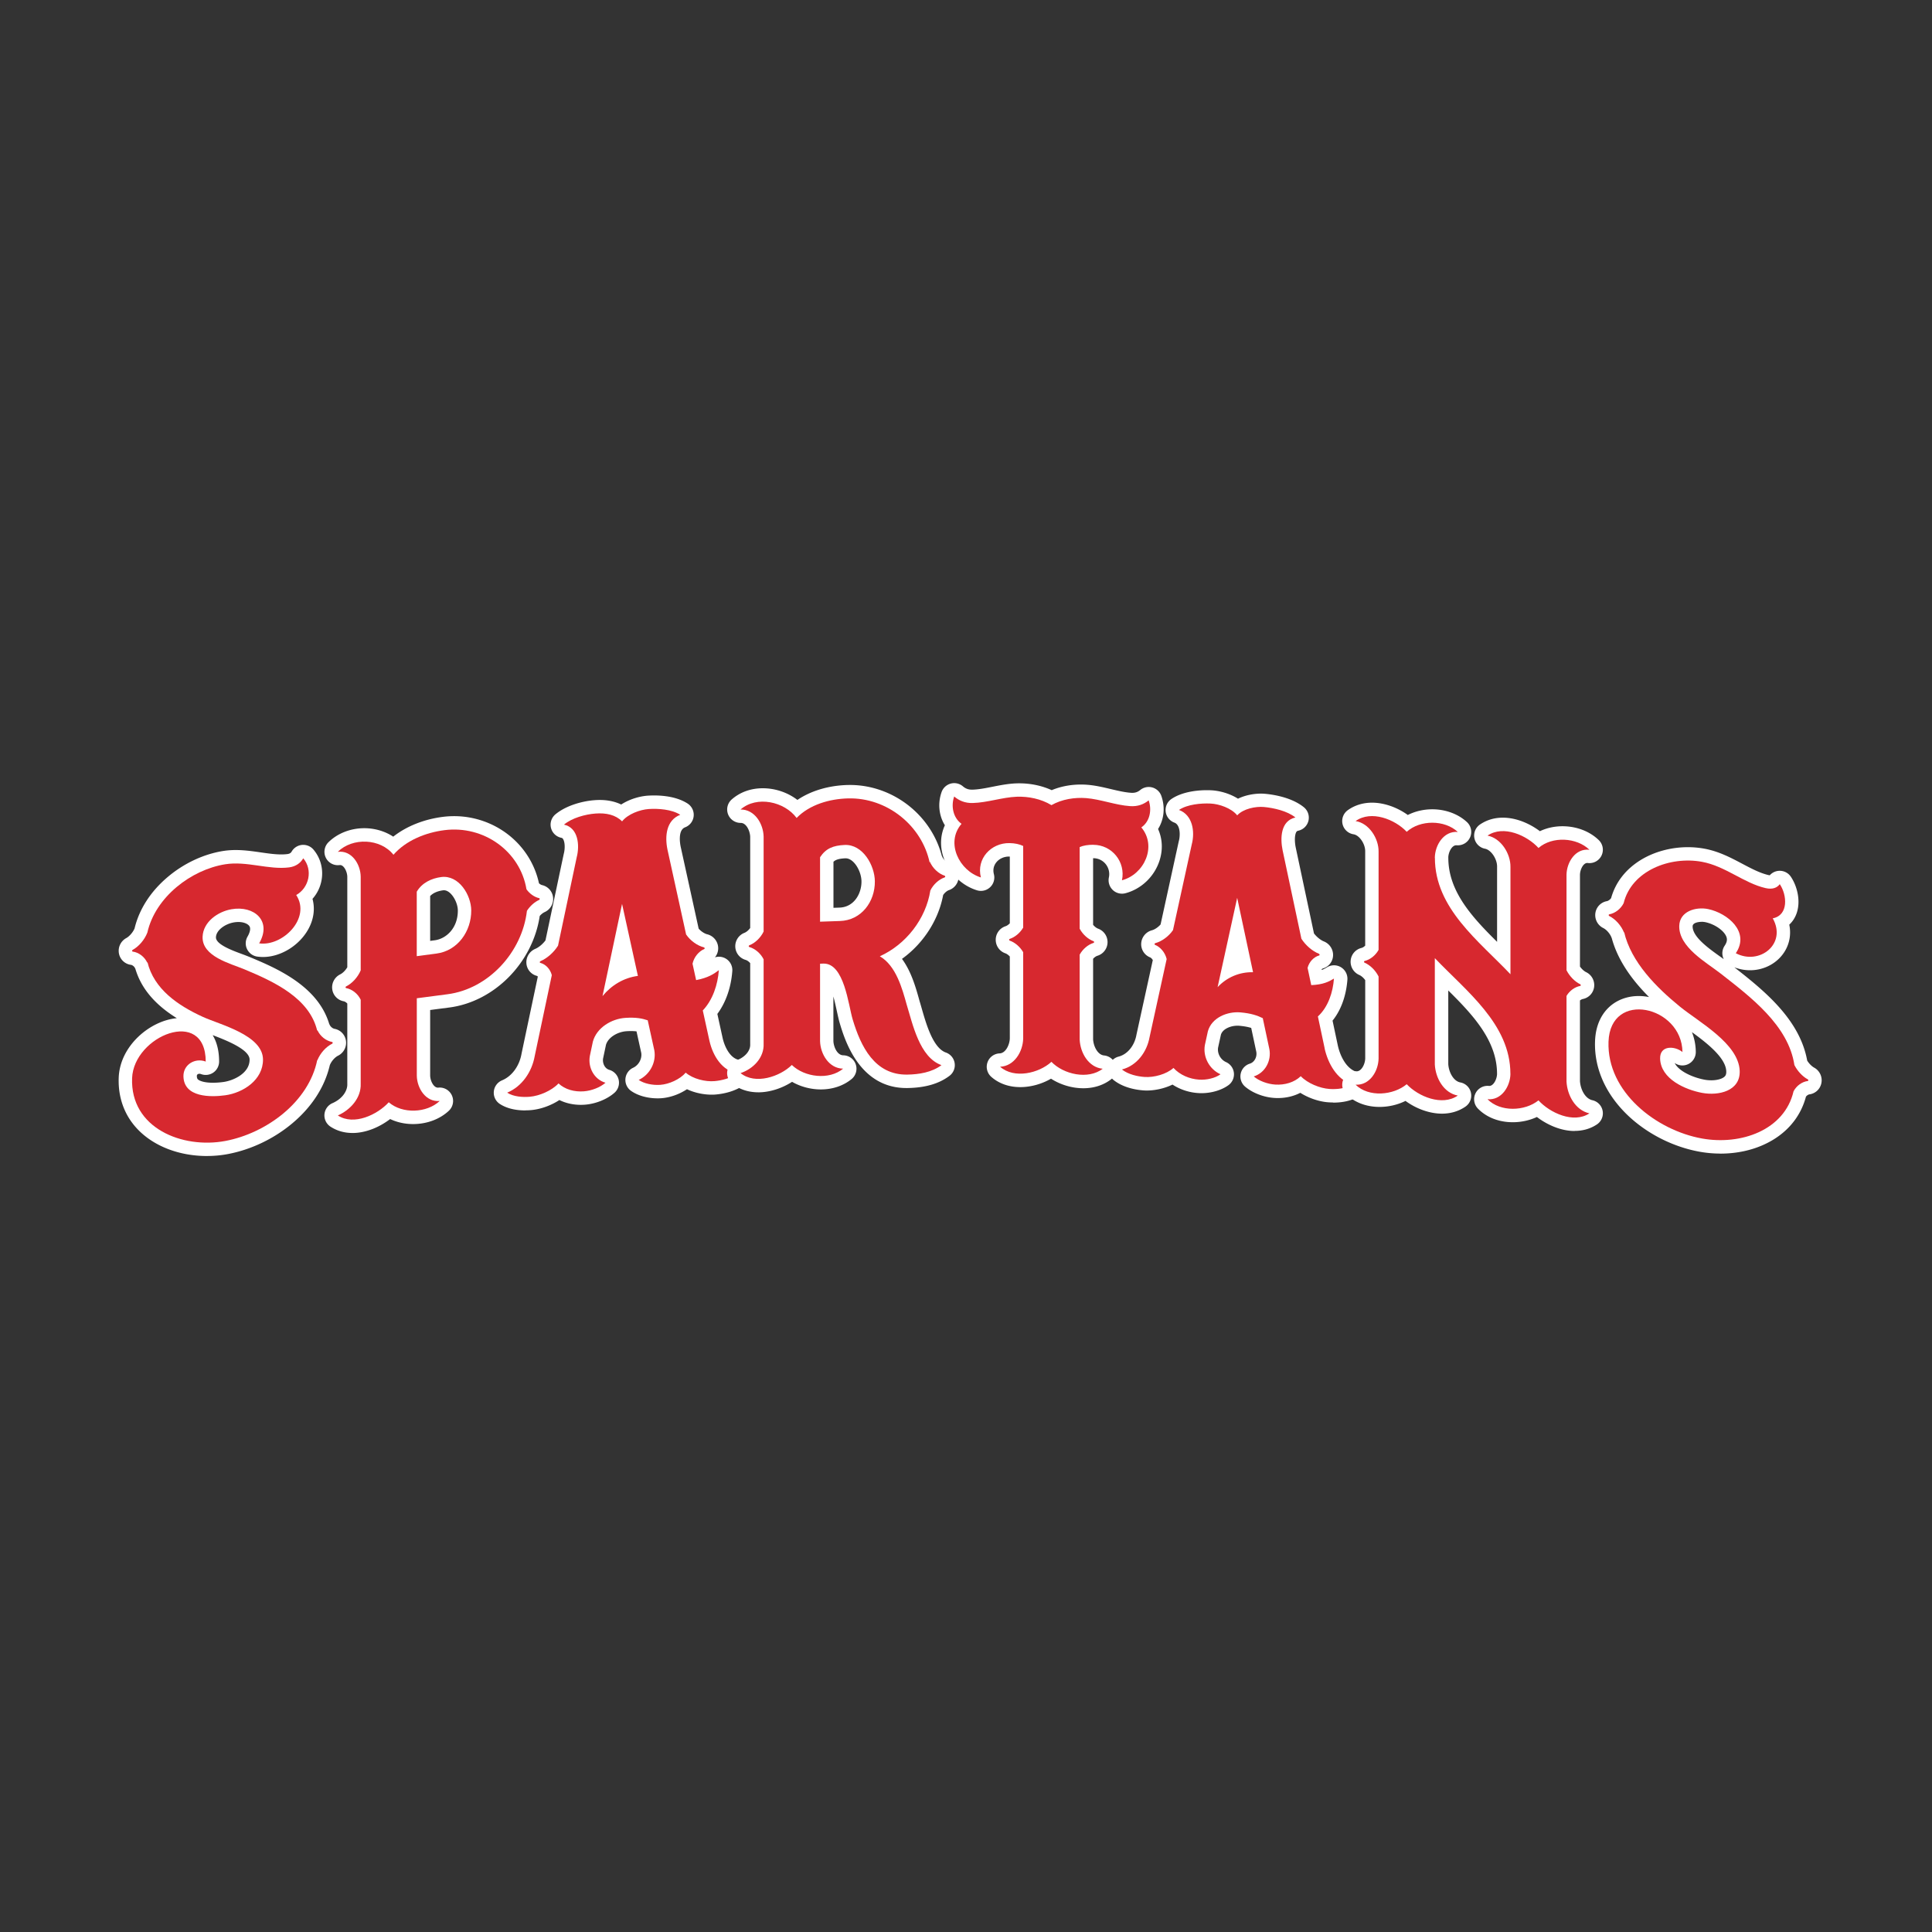
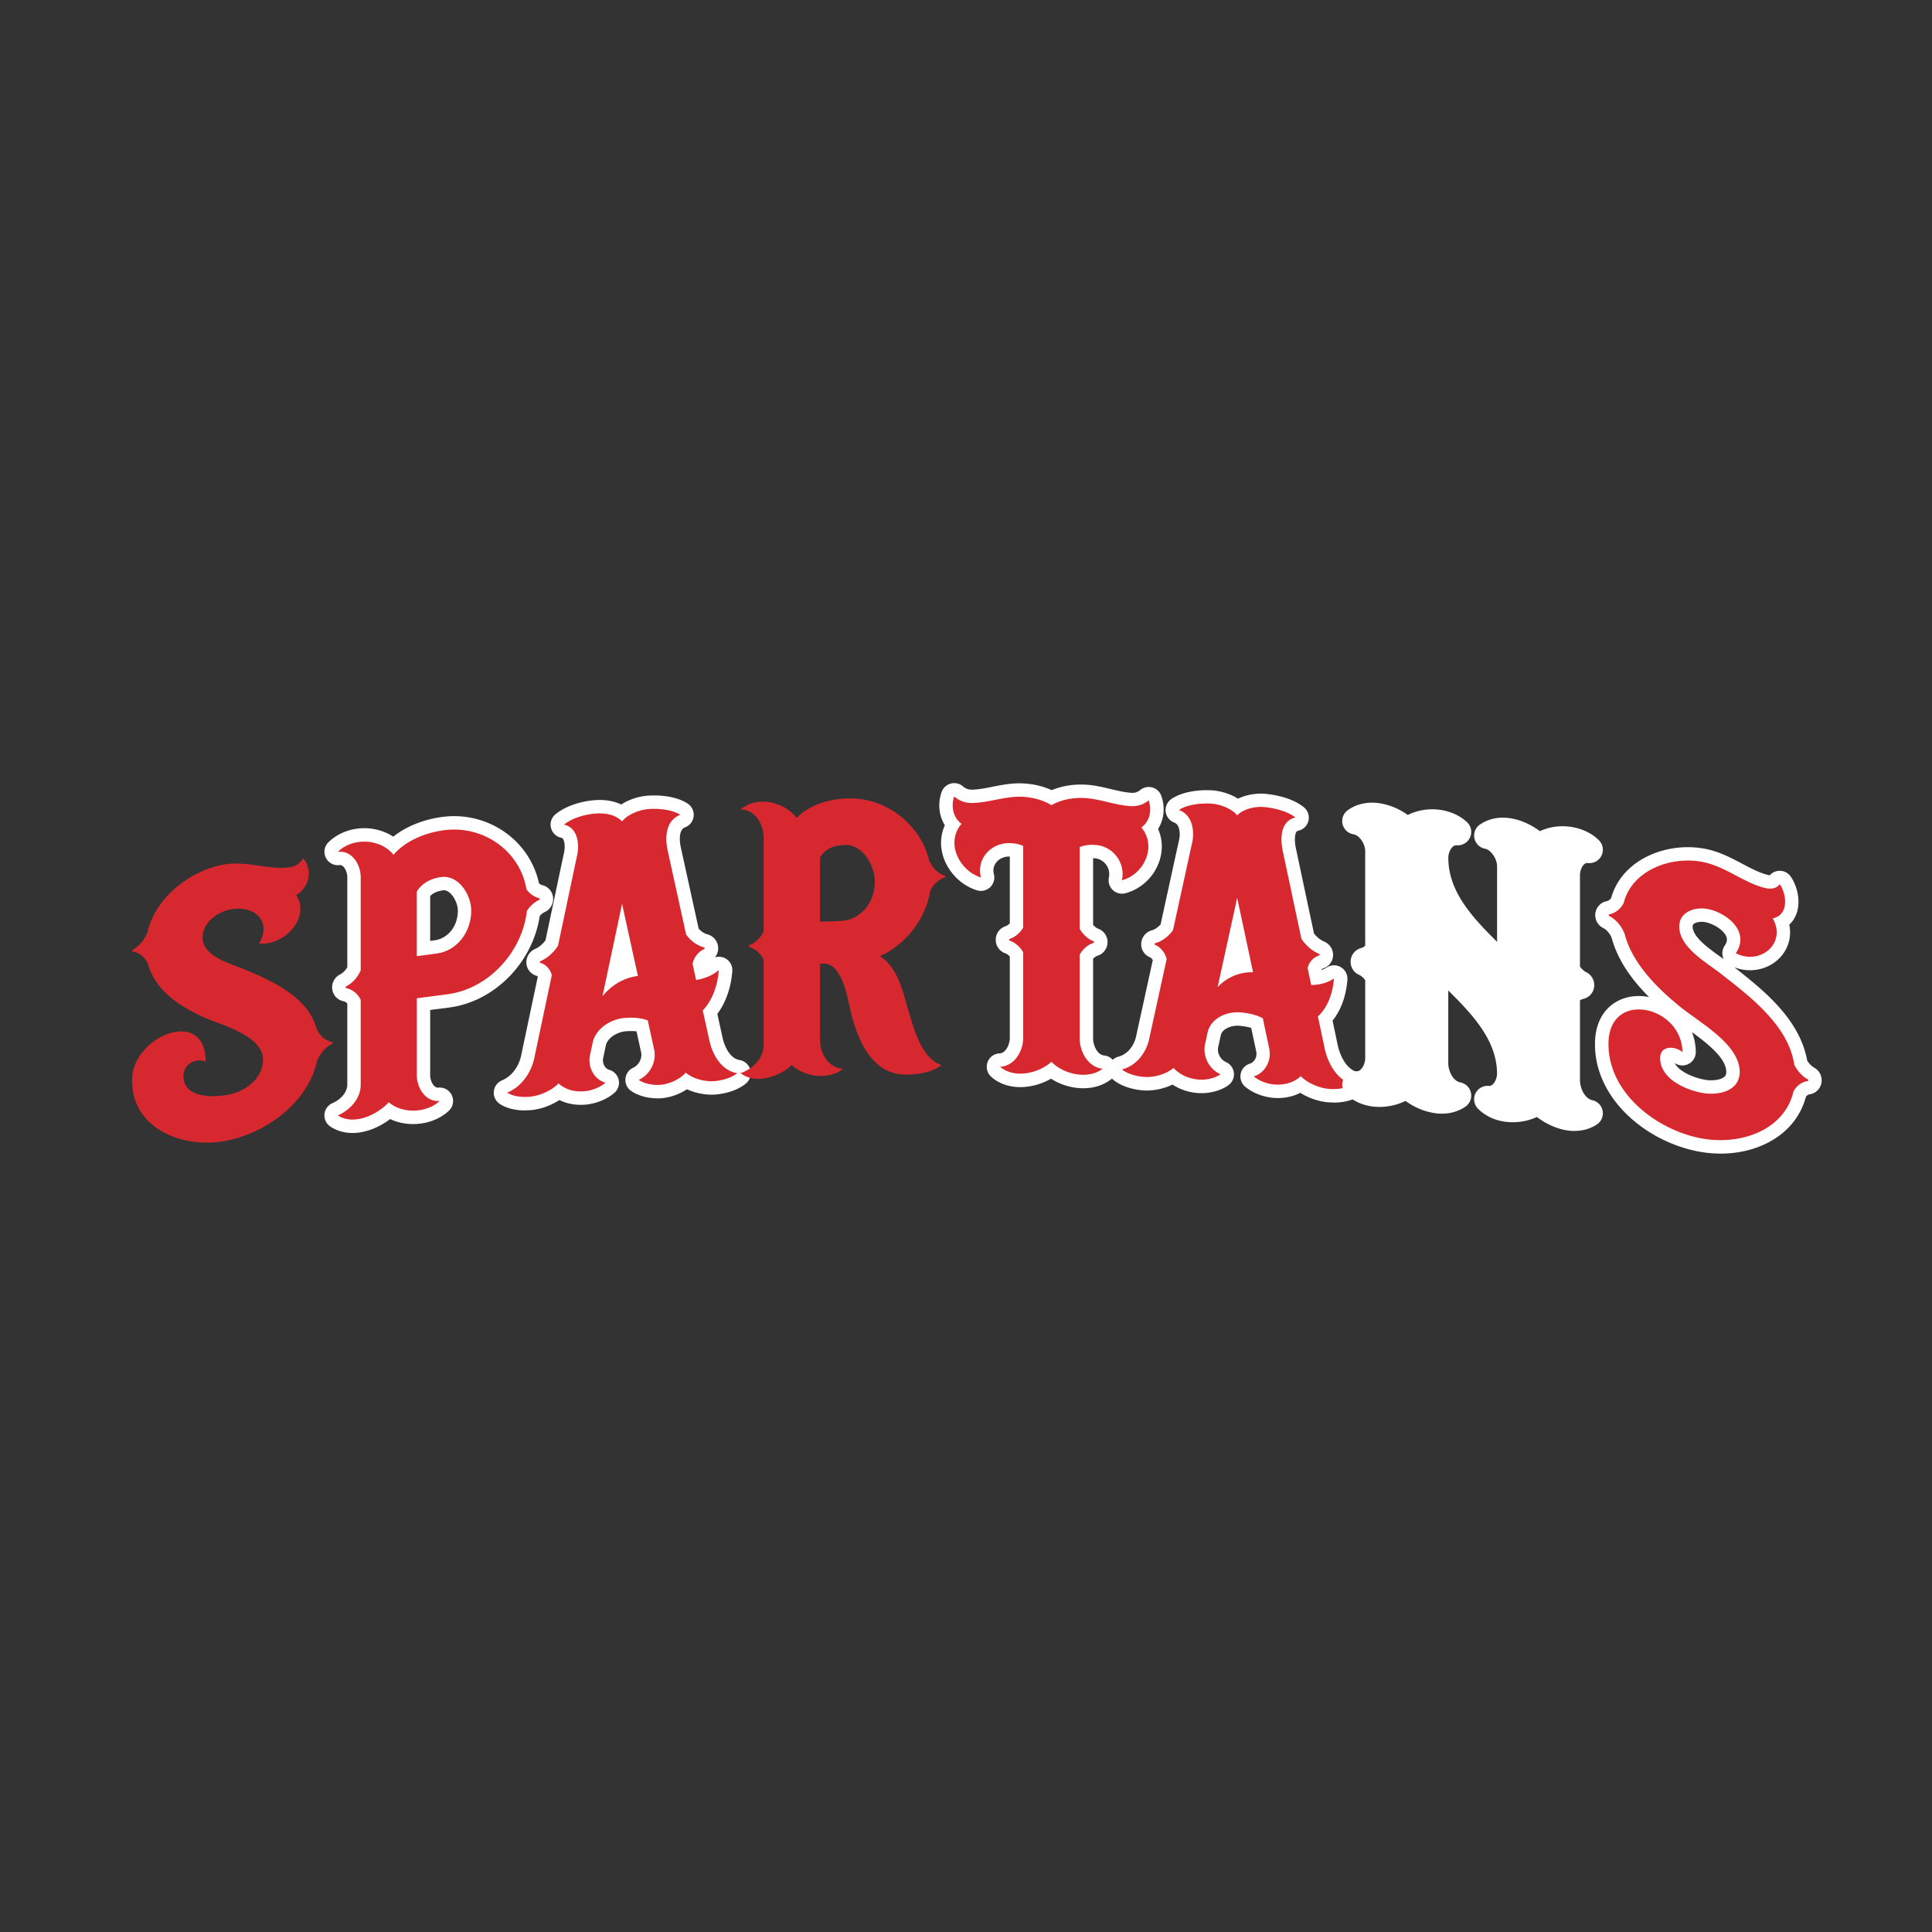
<svg xmlns="http://www.w3.org/2000/svg" id="Layer_1" viewBox="0 0 800 800">
  <rect x="0" y="0" width="800" height="800" fill="#333333" stroke="none" />
  <defs>
    <style>.cls-1{fill:none}.cls-2{fill:#d7282f}.cls-3{fill:#fff}</style>
  </defs>
-   <path d="M249.48 418.04c-.81 0-1.63-.18-2.4-.55a5.53 5.53 0 0 1-3.02-6.15l8.1-38.21a5.543 5.543 0 0 1 5.41-4.4h.02c2.6 0 4.86 1.81 5.42 4.36l6.56 29.82c.33 1.52.02 3.11-.88 4.38a5.54 5.54 0 0 1-3.82 2.31c-4.28.56-8.12 2.77-11.09 6.4a5.539 5.539 0 0 1-4.29 2.03Z" class="cls-3" />
  <path d="M249.48 412.49c3.73-4.55 8.83-7.62 14.67-8.38-2.19-9.94-4.37-19.88-6.56-29.82-2.7 12.73-5.4 25.47-8.1 38.21Zm-66.82-49.32c-4.01.54-7.95 2.37-10.1 6.07v26.69c3.27-.44 4.9-.66 8.16-1.08 8.86-1.17 14.44-9.29 14.4-17.87-.03-6.34-5.13-14.79-12.46-13.81Z" class="cls-1" />
  <path d="M504.17 414.32c-.88 0-1.77-.21-2.58-.64a5.538 5.538 0 0 1-2.83-6.1c2.7-12.33 5.41-24.66 8.11-37a5.543 5.543 0 0 1 5.42-4.36h.02c2.61 0 4.86 1.84 5.41 4.39l6.57 30.81c.35 1.66-.07 3.39-1.15 4.69a5.532 5.532 0 0 1-4.27 2.01h-.43c-3.89 0-7.52 1.58-10.2 4.44a5.537 5.537 0 0 1-4.05 1.75Z" class="cls-3" />
-   <path d="M504.18 408.77c3.86-4.11 9.07-6.31 14.68-6.19-2.19-10.27-4.38-20.54-6.57-30.8-2.71 12.33-5.41 24.66-8.11 37Zm-154.45-58.89c-4.81.22-7.79 1.48-10.16 5.08v26.69c3.29-.12 4.93-.18 8.21-.28 8.88-.26 14.56-7.99 14.48-16.45-.06-6.54-4.97-15.39-12.53-15.04Z" class="cls-1" />
  <path d="M217.44 459.8c-2.9 0-7.06-.46-10.46-2.67a5.537 5.537 0 0 1-2.5-5.16c.19-2.05 1.5-3.83 3.4-4.62 4.07-1.69 7.17-5.9 8.07-10.99l.03-.17c1.48-7.03 2.97-14.05 4.45-21.08l2.27-10.73c-.16-.18-.31-.27-.4-.29a5.79 5.79 0 0 1-4.33-5.2c-.19-2.58 1.31-5 3.73-6.01 1.17-.49 2.88-1.75 4.17-3.49l2.56-12.12c1.65-7.82 3.3-15.64 4.96-23.46l.06-.26c.59-2.26.47-4.88-.28-6.1-.21-.34-.39-.46-.79-.55-2.08-.44-3.72-2.03-4.23-4.1s.21-4.24 1.84-5.6c4.52-3.75 11.3-5.49 16.14-5.86.74-.06 1.48-.09 2.2-.09 3.33 0 6.33.64 8.9 1.88 3.45-2.24 7.66-3.44 11.07-3.67.82-.05 1.67-.08 2.53-.08 3.97 0 9.61.58 13.89 3.35a5.564 5.564 0 0 1 2.51 5.24 5.542 5.542 0 0 1-3.54 4.6c-3.08 1.17-2.09 6.83-1.84 8.03 2.37 10.77 7.45 33.94 7.45 33.94 1.08 1.22 2.52 2.08 3.54 2.33 2.51.62 4.33 2.77 4.53 5.33.12 1.56-.38 3.06-1.33 4.21.54-.17 1.1-.25 1.66-.25.91 0 1.82.22 2.66.68a5.536 5.536 0 0 1 2.87 5.29c-.52 6.81-2.69 12.99-6.19 17.71l2.22 10.13c.88 3.76 3.21 8.35 6.92 8.95a5.55 5.55 0 0 1 2.63 9.78c-4.09 3.33-9.54 4.26-12.43 4.51-.56.05-1.14.07-1.73.07-2.94 0-6.75-.63-10.19-2.26-3.12 2.08-6.98 3.47-10.64 3.73-.5.04-1.01.05-1.52.05-4.2 0-8.21-1.13-11-3.1-1.62-1.14-2.5-3.06-2.32-5.03s1.39-3.7 3.18-4.53c2.3-1.07 3.74-3.7 3.37-6.15l-1.96-8.92c-.65-.08-1.39-.13-2.26-.13-.61 0-1.26.02-1.95.07-3.41.22-7.47 2.38-8.44 5.62l-1.19 5.64c-.32 1.83.57 4.15 2.59 4.74a5.55 5.55 0 0 1 2.1 9.5c-3.05 2.67-7.69 4.55-12.13 4.91-.6.05-1.2.07-1.79.07-3.21 0-6.24-.69-8.87-1.99-3.45 2.26-7.74 3.82-11.73 4.17-.8.07-1.61.1-2.41.1Z" class="cls-3" />
  <path d="M293.82 431.22c-.94-4.27-1.87-8.54-2.81-12.81 4.16-4.41 6.2-10.71 6.65-16.68-2.12 1.61-4.45 3.15-9.41 4.11-.5-2.26-.99-4.52-1.49-6.79.62-2.76 2.56-5.1 4.85-6.08.31-.13.21-.61-.15-.7-2.67-.66-5.58-2.71-7.36-5.33-2.57-11.72-5.15-23.45-7.72-35.17-1.12-5.38-.58-12.14 5.3-14.38-3.52-2.28-9.17-2.65-13.04-2.39-3.6.24-8.65 2.07-11.05 5.11-2.67-2.7-6.59-3.59-11.05-3.24-4.19.32-9.66 1.8-13.02 4.59 5.96 1.27 6.57 8.59 5.29 13.48l-7.74 36.64c-1.78 2.85-4.62 5.3-7.23 6.39-.36.15-.46.64-.15.72 2.24.58 4.15 2.53 4.8 5.1l-7.08 33.52c-1.16 6.5-5.22 12.57-11.41 15.14 2.62 1.7 6.49 1.94 9.38 1.69 4.01-.35 9.07-2.52 11.89-5.52 2.69 2.53 6.62 3.58 10.53 3.27 3.16-.25 6.72-1.62 8.92-3.55-4.74-1.39-7.35-6.38-6.47-11.13.5-2.36.75-3.54 1.25-5.91 1.58-5.79 7.74-9.45 13.46-9.82 4.42-.29 7 .24 9.25 1.01.91 4.15 1.83 8.3 2.74 12.46.86 5-1.9 10.09-6.48 12.22 2.2 1.55 5.81 2.26 8.93 2.04 3.59-.25 8.14-2.25 10.54-5.05 2.96 2.59 8.15 3.84 11.92 3.51 2.87-.25 6.78-1.14 9.41-3.28-6.44-1.04-10.11-7.43-11.45-13.2Zm-44.34-18.73 8.1-38.21c2.19 9.94 4.38 19.88 6.56 29.82-5.84.76-10.94 3.84-14.67 8.38Z" class="cls-2" />
  <path d="M448.56 450.62c-4.68 0-9.48-1.46-13.36-3.96-3.8 2.21-8.36 3.49-12.72 3.49-4.71 0-8.87-1.47-12.02-4.26-1.7-1.5-2.31-3.88-1.55-6.02s2.74-3.59 5-3.68c2.6-.11 4.15-3.7 4.23-6.18v-33.94c-.62-.68-1.32-1.14-1.84-1.32a5.915 5.915 0 0 1-3.99-5.65 5.906 5.906 0 0 1 4.09-5.58c.49-.16 1.15-.58 1.74-1.2v-27.64h-.35c-2.12 0-4.1.93-5.3 2.48-.74.96-1.51 2.57-.94 4.82.5 1.94-.09 4-1.54 5.38-1.05 1-2.43 1.54-3.83 1.54-.54 0-1.08-.08-1.61-.24-6.64-2.02-12.2-7.71-14.15-14.48-1.24-4.31-.92-8.65.83-12.46-2.44-3.9-3.04-8.99-1.36-13.74a5.562 5.562 0 0 1 3.78-3.51 5.545 5.545 0 0 1 5.04 1.13c1.14.97 2.26 1.38 3.75 1.38h.21c2.57-.07 5.38-.62 8.35-1.21 3.16-.62 6.43-1.27 9.78-1.39.42-.02.85-.02 1.28-.02 4.74 0 9.39.99 13.41 2.83 4.5-1.89 8.94-2.33 12.1-2.33.87 0 1.75.03 2.62.1 3.35.26 6.61 1.03 9.76 1.78 2.97.7 5.77 1.36 8.36 1.54.17.01.34.02.5.02 1.32 0 2.31-.36 3.34-1.19 1-.81 2.24-1.24 3.49-1.24a5.543 5.543 0 0 1 5.23 3.71c1.68 4.79 1.08 9.85-1.36 13.69 1.8 3.99 2.05 8.52.64 12.98-2.1 6.65-7.53 11.87-14.16 13.62a5.7 5.7 0 0 1-1.42.18c-1.41 0-2.78-.53-3.82-1.53-1.39-1.33-2-3.28-1.61-5.16.42-1.98-.07-4.01-1.33-5.57a6.512 6.512 0 0 0-5.11-2.42h-.09v27.57c.67.82 1.48 1.38 2.08 1.6a5.93 5.93 0 0 1 3.9 5.73 5.904 5.904 0 0 1-4.18 5.49c-.52.16-1.21.59-1.8 1.26v33.37c.2 3.03 1.96 6.41 4.54 6.65 2.27.22 4.18 1.8 4.8 4a5.54 5.54 0 0 1-1.96 5.93c-3.12 2.39-7.07 3.65-11.43 3.65Z" class="cls-3" />
  <path d="M452.71 349.82c7.74 0 13.47 7.1 11.87 14.68 9.23-2.44 14.59-14.08 8.02-21.89 3.59-2.45 4.41-7.29 3.04-11.2-2.01 1.63-4.48 2.61-7.7 2.39-5.99-.4-12.22-2.85-18.18-3.32-4.74-.37-10.03.44-14.38 2.91-4.31-2.62-9.59-3.66-14.38-3.48-5.93.23-12.21 2.44-18.18 2.6-3.23.09-5.7-.99-7.71-2.7-1.39 3.95-.49 8.78 3.04 11.32-6.76 7.8-.94 19.47 8.02 22.2-1.98-7.74 4.21-14.37 11.87-14.22 2.23.04 4.1.45 5.64 1.19v33.8c-1.3 2.22-3.42 3.97-5.58 4.68-.34.11-.34.59 0 .71 2.16.74 4.27 2.54 5.58 4.8v35.78c-.14 5.37-3.66 11.4-9.56 11.64 5.81 5.14 16.1 2.71 21.25-2.03 5.03 5.21 15.17 7.51 21.25 2.87-5.88-.57-9.28-6.58-9.55-12.02v-35.24c1.29-2.33 3.48-4.16 5.73-4.85.34-.1.34-.58 0-.71-2.24-.82-4.44-2.77-5.73-5.17v-33.8c1.54-.68 3.45-.96 5.64-.96Z" class="cls-2" />
  <path d="M552.04 456.51c-.62 0-1.24-.02-1.85-.06-3.99-.26-8.29-1.75-11.76-3.94-2.75 1.42-5.93 2.17-9.31 2.17-.45 0-.9-.01-1.35-.04-4.46-.27-9.13-2.07-12.2-4.69-1.53-1.31-2.23-3.35-1.83-5.33s1.85-3.58 3.78-4.18c1.89-.59 3.06-2.73 2.69-4.89l-2.11-9.91c-1.23-.38-2.78-.7-4.92-.89-.25-.02-.51-.03-.78-.03-2.77 0-6.08 1.29-6.84 3.7l-1.18 5.39c-.37 2.42 1.03 4.97 3.29 5.98 1.81.81 3.06 2.52 3.26 4.49s-.65 3.9-2.26 5.07c-2.85 2.07-7.04 3.31-11.19 3.31-.47 0-.93-.02-1.39-.05-3.84-.26-7.52-1.5-10.58-3.51-3.62 1.77-7.66 2.46-10.58 2.46-.44 0-.89-.01-1.31-.04-2.9-.2-8.37-1.01-12.49-4.29a5.543 5.543 0 0 1-1.97-5.49 5.527 5.527 0 0 1 4.03-4.22c3.68-.96 6.58-4.51 7.39-9.04.01-.07.03-.14.04-.2 1.42-6.5 6.73-30.74 6.73-30.74-.33-.56-.78-.98-1.16-1.13a5.862 5.862 0 0 1-3.64-5.79 5.994 5.994 0 0 1 4.44-5.41c1.03-.27 2.48-1.16 3.58-2.41l7.5-34.29.06-.24c.68-2.56.57-6.76-1.84-7.64a5.57 5.57 0 0 1-3.61-4.55c-.25-2.08.69-4.11 2.43-5.27 4.71-3.14 11.2-3.61 14.65-3.61.58 0 1.17.01 1.73.04 3.43.16 7.66 1.29 11.14 3.48 3.11-1.51 6.64-2.1 9.51-2.1.59 0 1.17.03 1.73.08 3.1.28 10.87 1.38 16.02 5.55a5.56 5.56 0 0 1 1.92 5.57 5.55 5.55 0 0 1-4.18 4.15c-.47.11-.87.2-1.2 1.43-.37 1.39-.32 3.49.12 5.62 2.17 10.22 4.35 20.47 6.53 30.73l1.01 4.76c1.27 1.66 2.94 2.85 4.07 3.3 2.43.97 3.97 3.35 3.83 5.94a5.802 5.802 0 0 1-4.24 5.28c-.13.04-.32.16-.49.37l.05.24c.89-.33 1.55-.73 2.19-1.12.89-.54 1.89-.81 2.89-.81s2.01.27 2.9.82a5.573 5.573 0 0 1 2.64 5.15c-.3 4.07-1.53 11.22-6.15 16.94l2.2 10.38c.99 4.37 3.53 9.49 7.69 10.81 2.03.64 3.52 2.4 3.81 4.51.3 2.11-.64 4.21-2.41 5.39-3.54 2.37-7.93 2.86-10.99 2.86Z" class="cls-3" />
  <path d="M548.52 434.12c-.94-4.41-1.87-8.82-2.81-13.23 4.27-3.9 6.23-10.04 6.65-15.68-2.12 1.29-4.44 2.49-9.4 2.71-.51-2.38-1.01-4.76-1.52-7.14.67-2.56 2.57-4.53 4.8-5.15.31-.09.21-.58-.15-.72-2.6-1.03-5.43-3.41-7.21-6.2-2.59-12.21-5.19-24.42-7.78-36.63-1.03-5.02-.85-12.19 5.3-13.58-3.38-2.73-9.02-3.97-13.04-4.34-3.4-.31-8.54.7-11.06 3.46-2.42-3.01-7.49-4.73-11.07-4.89-3.89-.18-9.54.31-13.05 2.65 5.7 2.08 6.69 9.04 5.3 14.27l-7.77 35.5c-1.79 2.61-4.66 4.67-7.31 5.38-.36.1-.47.57-.15.7 2.27.92 4.2 3.19 4.84 5.89-2.36 10.77-4.71 21.54-7.07 32.3-1.11 6.18-5.23 11.81-11.45 13.43 2.63 2.09 6.53 2.9 9.41 3.1 3.81.26 8.99-1.1 11.93-3.74 2.7 2.93 6.64 4.57 10.55 4.84 3.17.22 6.74-.62 8.93-2.22-4.59-2.04-7.35-7.12-6.48-12.09l1.25-5.72c1.59-5.65 8.06-8.28 13.48-7.81 4.39.38 7 1.29 9.25 2.39.91 4.29 1.83 8.58 2.74 12.87.88 4.78-1.76 9.78-6.48 11.26 2.2 1.88 5.77 3.18 8.93 3.37 3.91.24 7.84-.89 10.54-3.47 2.84 2.96 7.92 5.02 11.91 5.29 2.89.19 6.77-.13 9.39-1.88-6.44-2.04-10.04-8.77-11.43-14.91Zm-44.34-25.35c2.7-12.33 5.41-24.66 8.11-37 2.19 10.27 4.38 20.54 6.57 30.8-5.61-.12-10.83 2.08-14.68 6.19Z" class="cls-2" />
  <path d="M652.03 468.32c-5.75 0-11.44-2.6-15.63-5.8-3.02 1.4-6.48 2.17-9.98 2.17-5.75 0-10.88-2-14.43-5.63a5.536 5.536 0 0 1-1.05-6.26 5.536 5.536 0 0 1 5.01-3.17c.17 0 .34 0 .51.02.08 0 .15.01.23.01 1.65 0 3.03-2.51 3.2-4.73v-.29c0-13.66-9.9-24.33-20.19-34.5v30.52c.22 3.31 2.13 7.01 5 7.55 2.2.42 3.93 2.11 4.39 4.3.46 2.19-.43 4.44-2.27 5.71-2.76 1.91-6.12 2.92-9.73 2.92-5.07 0-10.63-1.99-15.1-5.28-3.24 1.61-6.98 2.49-10.77 2.49-5.45 0-10.33-1.86-13.77-5.23a5.551 5.551 0 0 1 3.88-9.51h.46c1.91 0 3.45-2.86 3.52-5.35v-32.4c-.76-1.07-1.73-1.83-2.45-2.14a5.952 5.952 0 0 1-3.58-5.98 5.889 5.889 0 0 1 4.48-5.22c.45-.11 1.04-.45 1.54-.96v-39c.04-3.13-2.39-6.71-4.83-7.1-2.22-.35-4.02-2-4.54-4.19-.52-2.19.33-4.48 2.16-5.79 2.83-2.04 6.3-3.11 10.04-3.11 4.98 0 10.42 1.92 14.81 5.1 3.02-1.53 6.53-2.36 10.14-2.36 5.5 0 10.74 1.94 14.36 5.31a5.535 5.535 0 0 1 1.29 6.3 5.548 5.548 0 0 1-5.07 3.31c-.15 0-.3 0-.45-.02H603c-1.72 0-3.12 2.53-3.29 4.85 0 .11.01.23.01.34-.02 13.94 9.91 24.63 20.19 34.8v-31.11c.04-3.21-2.48-6.97-4.99-7.45a5.548 5.548 0 0 1-4.39-4.31c-.46-2.19.44-4.45 2.29-5.71 2.75-1.88 5.94-2.84 9.49-2.84 5.64 0 11.21 2.5 15.33 5.6 2.8-1.34 6.01-2.05 9.37-2.05 5.78 0 11.25 2.09 15.01 5.74a5.556 5.556 0 0 1 1.15 6.37 5.548 5.548 0 0 1-5.66 3.12c-.09-.01-.18-.02-.27-.02-1.62 0-2.96 2.66-3.01 4.88v38c.79 1.13 1.78 1.95 2.54 2.32a5.979 5.979 0 0 1 3.32 6.16 5.85 5.85 0 0 1-4.72 4.98c-.33.06-.75.27-1.14.6v33.4c.22 3.34 2.08 7.21 5.15 7.9a5.545 5.545 0 0 1 1.84 10.04c-2.67 1.76-5.76 2.66-9.18 2.66Z" class="cls-3" />
-   <path d="M658.15 351.87c-5.3-5.15-15.42-5.69-21.09-.74-4.7-5.17-14.53-9.64-21.11-5.12 5.58 1.06 9.57 7.47 9.5 12.96v44.45c-13.04-13.77-31.31-27.28-31.29-48.22 0 0-.02 0-.03.01v-.08c.09-5.19 3.67-11.11 9.51-10.64-5.46-5.09-15.6-5.08-21.15-.06-4.84-5.14-14.7-9.09-21.17-4.44 5.59.87 9.6 7.21 9.52 12.66v40.67c-1.27 2.32-3.5 4.05-5.79 4.6-.34.08-.34.56 0 .71 2.29.99 4.52 3.16 5.79 5.73v33.97c-.1 5.22-3.67 11.14-9.52 10.82 5.45 5.35 15.67 4.39 21.17-.2 4.8 5.09 14.65 9.21 21.15 4.7-5.87-1.11-9.21-7.27-9.51-12.84v-44.07c12.85 13.54 31.3 27.28 31.29 47.89 0 0 .02 0 .02-.01v.03c-.08 5.17-3.68 11.05-9.5 10.51 5.31 5.42 15.49 5 21.11.48 4.66 5.12 14.47 9.75 21.09 5.38-5.85-1.32-9.18-7.52-9.48-13.15v-35.49c1.28-2.16 3.45-3.71 5.66-4.12.34-.06.34-.54 0-.71-2.21-1.08-4.38-3.26-5.66-5.79V362.2c.08-5.13 3.67-11.02 9.48-10.33Z" class="cls-2" />
-   <path d="M85.72 478.68c-11.48 0-21.93-4.01-28.65-11-5.5-5.71-8.23-13.15-7.91-21.49.51-13.18 12.96-23.56 24.06-24.58-9.12-5.65-14.77-12.38-17.15-20.4-.04-.07-.07-.14-.1-.22-.37-.82-1.19-1.4-1.76-1.47a5.806 5.806 0 0 1-4.96-4.72c-.47-2.55.74-5.1 3.03-6.36 1.15-.63 2.65-2.17 3.44-3.99 1.92-8.01 6.69-15.4 13.83-21.39 6.68-5.62 14.81-9.41 22.88-10.69 1.65-.26 3.34-.39 5.17-.39 3.61 0 7.06.5 10.4.98 2.99.43 5.82.84 8.45.84.92 0 1.76-.05 2.56-.15.85-.11 1.41-.43 1.75-1.02a5.57 5.57 0 0 1 4.31-2.77c.17-.02.34-.02.5-.02 1.62 0 3.18.71 4.24 1.97 2.95 3.49 4.16 8.1 3.34 12.65-.53 2.93-1.84 5.59-3.75 7.73 1.09 4.02.55 8.35-1.65 12.41-3.72 6.87-11.47 11.67-18.84 11.67-.81 0-1.62-.06-2.4-.17-1.82-.27-3.39-1.42-4.2-3.07s-.73-3.6.19-5.2c.49-.85 1.56-2.97.82-4.25-.52-.89-2.14-1.8-4.62-1.8-.61 0-1.24.06-1.88.17-3.46.59-7.27 3.11-7.4 6.13-.12 2.93 6.61 5.43 10.64 6.92a99 99 0 0 1 3.17 1.22c10.67 4.45 28.28 11.78 33.07 27.71.05.1.1.2.15.31.44.99 1.38 1.65 2.05 1.77 2.49.45 4.4 2.44 4.75 4.95.36 2.55-.96 5.04-3.28 6.19-1.16.57-2.7 2.11-3.41 3.95-2.1 9.01-7.48 17.33-15.61 24.12-7.61 6.36-17.07 10.86-26.64 12.66-2.8.53-5.69.79-8.6.79Zm-3.1-34.06c-.36 0-.7.13-.91.34-.1.1-.2.25-.2.59.02 1.07.29 1.41 1.05 1.81.69.36 2.35.98 5.63.98 1.35 0 2.85-.11 4.33-.31 4.21-.59 10.87-3.63 10.83-9.3-.03-4.13-9.47-7.9-15.29-10.1 1.76 2.92 2.66 6.57 2.67 10.91 0 1.83-.89 3.54-2.39 4.58a5.527 5.527 0 0 1-5.12.63c-.2-.08-.41-.12-.61-.12Z" class="cls-3" />
  <path d="M137.52 431.46c-2.51-.46-4.97-2.36-6.13-4.98v.51c-3.15-13.72-17.94-20.51-30.28-25.65-5.76-2.4-17.56-5.29-17.22-13.49.26-6.17 6.37-10.4 12-11.36 9.29-1.6 16.84 4.76 11.42 14.13 9.64 1.4 21.62-10.4 15.35-20.01 5.32-2.98 7-10.37 2.91-15.21-1.04 1.82-2.95 3.4-5.87 3.77-8.47 1.07-17.48-2.71-26.41-1.3-14.1 2.23-28.95 13.55-32.27 28.28-1.16 3.03-3.59 5.81-6.08 7.17-.33.18-.33.66 0 .71 2.5.33 4.94 2.13 6.09 4.7v-.44c2.66 11.24 12.62 18.07 23.08 22.83 6.97 3.17 24.72 7.48 24.79 17.58.06 8.5-8.23 13.8-15.62 14.83-6.05.84-17.16.95-17.32-7.86-.09-4.85 4.8-7.78 9.23-6.1-.08-22.78-29.81-10.68-30.49 6.85-.81 20.78 20.89 29.36 38.59 26.03 16.95-3.19 34.63-16.15 38.1-33.67v.33c1.16-2.99 3.61-5.68 6.13-6.92.34-.17.34-.65 0-.71Z" class="cls-2" />
  <path d="M712.35 477.67c-2.88 0-5.77-.26-8.59-.77-21.91-3.94-44.09-22.12-43.29-45.71.25-7.37 3.23-11.7 5.69-14.04 3.19-3.04 7.59-4.72 12.39-4.72 1.43 0 2.87.15 4.29.43-6.52-6.51-12.82-14.7-15.44-24.38-.04-.08-.07-.16-.1-.24-.71-1.84-2.26-3.38-3.41-3.95a5.977 5.977 0 0 1-3.28-6.19 5.85 5.85 0 0 1 4.75-4.95c.53-.1 1.27-.56 1.77-1.27 1.81-6.5 6.02-11.93 12.24-15.76 5.58-3.43 12.52-5.32 19.53-5.32 2.33 0 4.63.21 6.86.62 5.96 1.1 10.91 3.72 15.69 6.25 3.77 1.99 7.32 3.87 10.9 4.69.19.04.35.07.46.08a5.535 5.535 0 0 1 4.14-1.86h.06c1.81.02 3.49.92 4.51 2.41 2.61 3.81 4.41 10.38 2.19 15.8-.66 1.61-1.61 2.98-2.81 4.09.78 3.77.2 7.53-1.73 10.82-2.91 4.97-8.48 8.06-14.53 8.06-2.19 0-4.4-.42-6.49-1.22 12.31 9.62 27.09 21.54 30.17 38.63.86 1.39 2.01 2.43 2.86 2.9a5.98 5.98 0 0 1 3.03 6.36 5.828 5.828 0 0 1-4.96 4.72c-.42.06-1.01.4-1.44.94-1.97 7.43-6.61 13.57-13.45 17.77-6.21 3.81-13.82 5.83-22.01 5.83Zm-18.91-37.52c.58 1.18 1.66 2.31 3.24 3.37 2.37 1.6 5.77 2.92 9.09 3.55.92.17 1.86.26 2.81.26 2.5 0 4.65-.62 5.61-1.61.32-.33.67-.87.62-2.13-.22-5.52-7.71-11.48-14.22-16.21 1.02 2.57 1.57 5.32 1.6 8.18a5.55 5.55 0 0 1-5.54 5.62c-1.13 0-2.26-.35-3.21-1.02Zm11.16-58.44c-.15 0-3.68.02-3.72 1.84-.08 4.35 6.52 9.06 11.33 12.5.53.38 1.06.75 1.56 1.12-.17-.35-.31-.72-.41-1.1-.39-1.53-.1-3.15.78-4.46 1.23-1.83 1.01-2.99.68-3.81-1.02-2.52-4.81-5.13-8.63-5.94a7.55 7.55 0 0 0-1.6-.16Z" class="cls-3" />
  <path d="M748.53 446.92c-2.14-1.17-4.23-3.39-5.51-5.9-2.48-16.46-18.14-28.19-30.45-37.83-5.99-4.69-17.4-10.93-17.23-19.75.12-6.12 6.9-8.08 12.01-7 8.02 1.7 17.37 9.43 11.41 18.27 9.76 5.12 21.26-3.82 15.3-14.45 6.68-1.3 5.9-9.78 2.9-14.15-1.04 1.44-2.94 2.3-5.84 1.64-9.05-2.07-16.62-9.09-26.36-10.89-13.22-2.44-29.15 3.65-32.44 17.12-1.22 2.43-3.56 4.18-5.95 4.62-.34.06-.34.54 0 .71 2.51 1.24 4.97 3.93 6.13 6.92v-.33c2.92 12.59 13.51 23.08 23.08 30.89 7.78 6.35 24.33 15.28 24.79 26.58.34 8.45-8.78 10.44-15.6 9.16-6.91-1.3-17.1-5.72-17.35-14.16-.17-5.63 6.09-5.34 9.25-2.75-.23-19.08-29.89-25.83-30.62-4.25-.71 20.81 19.79 36.66 38.72 40.06 16.05 2.89 34.14-3.42 37.9-19.54 1.22-2.34 3.53-3.96 5.88-4.27.33-.04.33-.52 0-.71Z" class="cls-2" />
  <path d="M145.95 469.14c-3.39 0-6.46-.89-9.12-2.63-1.7-1.12-2.65-3.08-2.48-5.1s1.44-3.8 3.3-4.61c4.39-1.93 6.26-5.35 6.16-7.88v-33.37c-.47-.52-1.05-.86-1.5-.94a5.839 5.839 0 0 1-4.73-4.97c-.35-2.55.98-5.04 3.3-6.18.93-.45 2.13-1.56 2.93-2.94v-37.46c-.05-2.19-1.42-4.86-2.98-4.86-.09 0-.18 0-.27.02a5.537 5.537 0 0 1-5.66-3.09 5.562 5.562 0 0 1 1.09-6.36c3.74-3.7 9.16-5.83 14.85-5.83 4.38 0 8.58 1.26 11.99 3.5 5.44-4.28 12.65-7.19 20.52-8.19 1.55-.2 3.13-.3 4.69-.3 8.42 0 16.62 2.91 23.09 8.2 6.17 5.04 10.4 11.95 12.05 19.61.46.41.95.67 1.32.75 2.47.57 4.29 2.65 4.52 5.18a5.955 5.955 0 0 1-3.53 6.01c-.52.23-1.29.76-2 1.59-2.9 19.35-18.79 35.51-37.54 37.91-2.87.37-5.44.7-7.83 1.02v27.13c.05 2.28 1.47 5.02 3.19 5.02.08 0 .15 0 .23-.01.18-.02.35-.03.53-.03a5.556 5.556 0 0 1 3.81 9.59c-3.72 3.51-9.12 5.53-14.8 5.53-3.43 0-6.68-.72-9.53-2.08-4.18 3.2-9.86 5.78-15.59 5.78Zm32.16-79.54c.58-.08 1.2-.16 1.9-.25 4.78-.63 9.6-5.07 9.57-12.34-.02-3.58-2.87-8.37-5.75-8.37-.14 0-.28 0-.43.03-1.4.19-3.75.74-5.28 2.36v18.57Z" class="cls-3" />
  <path d="M223.24 372.62c.34-.15.34-.63 0-.71-1.99-.46-3.93-1.82-5.24-3.68-2.62-15.76-17.69-26.55-33.96-24.48-7.71.98-15.88 4.2-21.12 10.19-5.36-6.8-16.94-7.26-23.04-1.22 5.81-.71 9.4 5.17 9.48 10.3v38.78c-1.2 2.88-3.59 5.44-6.03 6.64-.34.17-.34.64 0 .71 2.45.45 4.84 2.3 6.03 4.82v34.73c.24 5.99-4.32 10.91-9.47 13.18 6.63 4.36 16.43-.33 21.08-5.45 5.64 4.89 15.75 4.51 21.11-.55-5.82.56-9.41-5.32-9.49-10.48v-32.04c4.22-.57 8.45-1.12 12.67-1.66 17.14-2.2 31-17.6 32.93-34.55 1.3-2.02 3.17-3.68 5.08-4.52Zm-42.51 22.23c-3.27.43-4.9.64-8.16 1.08v-26.69c2.15-3.7 6.09-5.54 10.1-6.07 7.33-.98 12.43 7.47 12.46 13.81.05 8.58-5.54 16.7-14.4 17.87Z" class="cls-2" />
-   <path d="M313.98 452.3c-4.16 0-7.91-1.26-10.84-3.64a5.544 5.544 0 0 1-1.96-5.29 5.566 5.566 0 0 1 3.69-4.27c2.88-.97 5.92-3.49 5.77-6.73v-33.55c-.59-.7-1.32-1.18-1.88-1.34a5.887 5.887 0 0 1-4.29-5.39 5.934 5.934 0 0 1 3.78-5.82c.73-.28 1.68-1.02 2.39-2.01v-37.75c-.08-2.42-1.58-5.76-3.9-5.76h-.06c-2.3 0-4.37-1.42-5.2-3.56a5.54 5.54 0 0 1 1.5-6.15c3.46-3.04 7.91-4.64 12.87-4.64 5.24 0 10.36 1.78 14.34 4.83 5.55-3.76 12.84-5.96 20.76-6.18.35 0 .69-.01 1.03-.01 8.9 0 17.68 3.17 24.75 8.92 6.51 5.3 11.15 12.46 13.22 20.32.05.09.09.19.13.29.59 1.4 1.88 2.47 2.8 2.78 2.42.8 4.05 3.04 4.07 5.59.01 2.55-1.6 4.81-4.01 5.64-.73.25-1.72 1-2.4 2.03-1.95 10.46-8.31 20.16-17.05 26.44 3.89 5.28 5.76 11.98 7.24 17.31l.06.22c.3.98.6 2.01.91 3.11 1.86 6.48 4.68 16.27 9.97 18.14a5.543 5.543 0 0 1 1.49 9.65c-4.33 3.27-10.02 4.93-17.39 5.05h-.46c-19.58 0-25.61-20.24-27.6-26.89-.4-1.34-.75-2.98-1.17-4.87-.41-1.9-.88-4.05-1.45-6.14v18.4c.08 2.43 1.57 5.91 4.09 5.95a5.54 5.54 0 0 1 5.15 3.7c.77 2.19.1 4.63-1.68 6.11-3.34 2.78-7.87 4.32-12.74 4.32-4.23 0-8.43-1.14-11.93-3.15-4.18 2.71-9.3 4.35-14.02 4.35Zm31.14-76.4c.75-.02 1.55-.05 2.49-.08 5.98-.18 9.15-5.73 9.11-10.86-.04-4.21-3.13-9.55-6.55-9.55h-.18c-2.77.13-4.02.63-4.87 1.43v19.05Z" class="cls-3" />
  <path d="M391.16 362.61c-2.54-.83-5.01-3.11-6.18-5.9v.59c-3.21-15.44-17.68-27.14-33.87-26.7-7.52.2-15.86 2.53-21.25 8.1-4.99-6.79-16.54-9.36-23.21-3.5 5.89-.07 9.43 5.94 9.55 11.23v39.3c-1.25 2.61-3.56 4.78-5.92 5.7-.34.13-.34.61 0 .71 2.36.67 4.67 2.6 5.92 5.09v34.88c.27 5.88-4.32 10.49-9.55 12.24 6.07 4.94 16.34 1.46 21.23-3.37 5.27 5.1 15.44 6.37 21.24 1.53-5.89-.09-9.42-6.09-9.55-11.42v-32.04c.47-.02.96-.04 1.43-.05 8.57-.15 10.27 17.08 12.05 23.04 3.35 11.23 9.11 23.15 22.65 22.93 4.83-.08 10.17-.92 14.14-3.92-9.08-3.22-11.94-17.07-14.36-24.92-1.93-6.92-4.45-16.22-11.16-20.16 10.85-4.9 19.07-15.5 20.92-27.25 1.25-2.54 3.56-4.6 5.91-5.4.34-.12.34-.6 0-.71Zm-43.38 18.76c-3.29.1-4.93.16-8.21.28v-26.69c2.37-3.6 5.35-4.86 10.16-5.08 7.56-.35 12.47 8.5 12.53 15.04.08 8.47-5.6 16.19-14.48 16.45Z" class="cls-2" />
</svg>